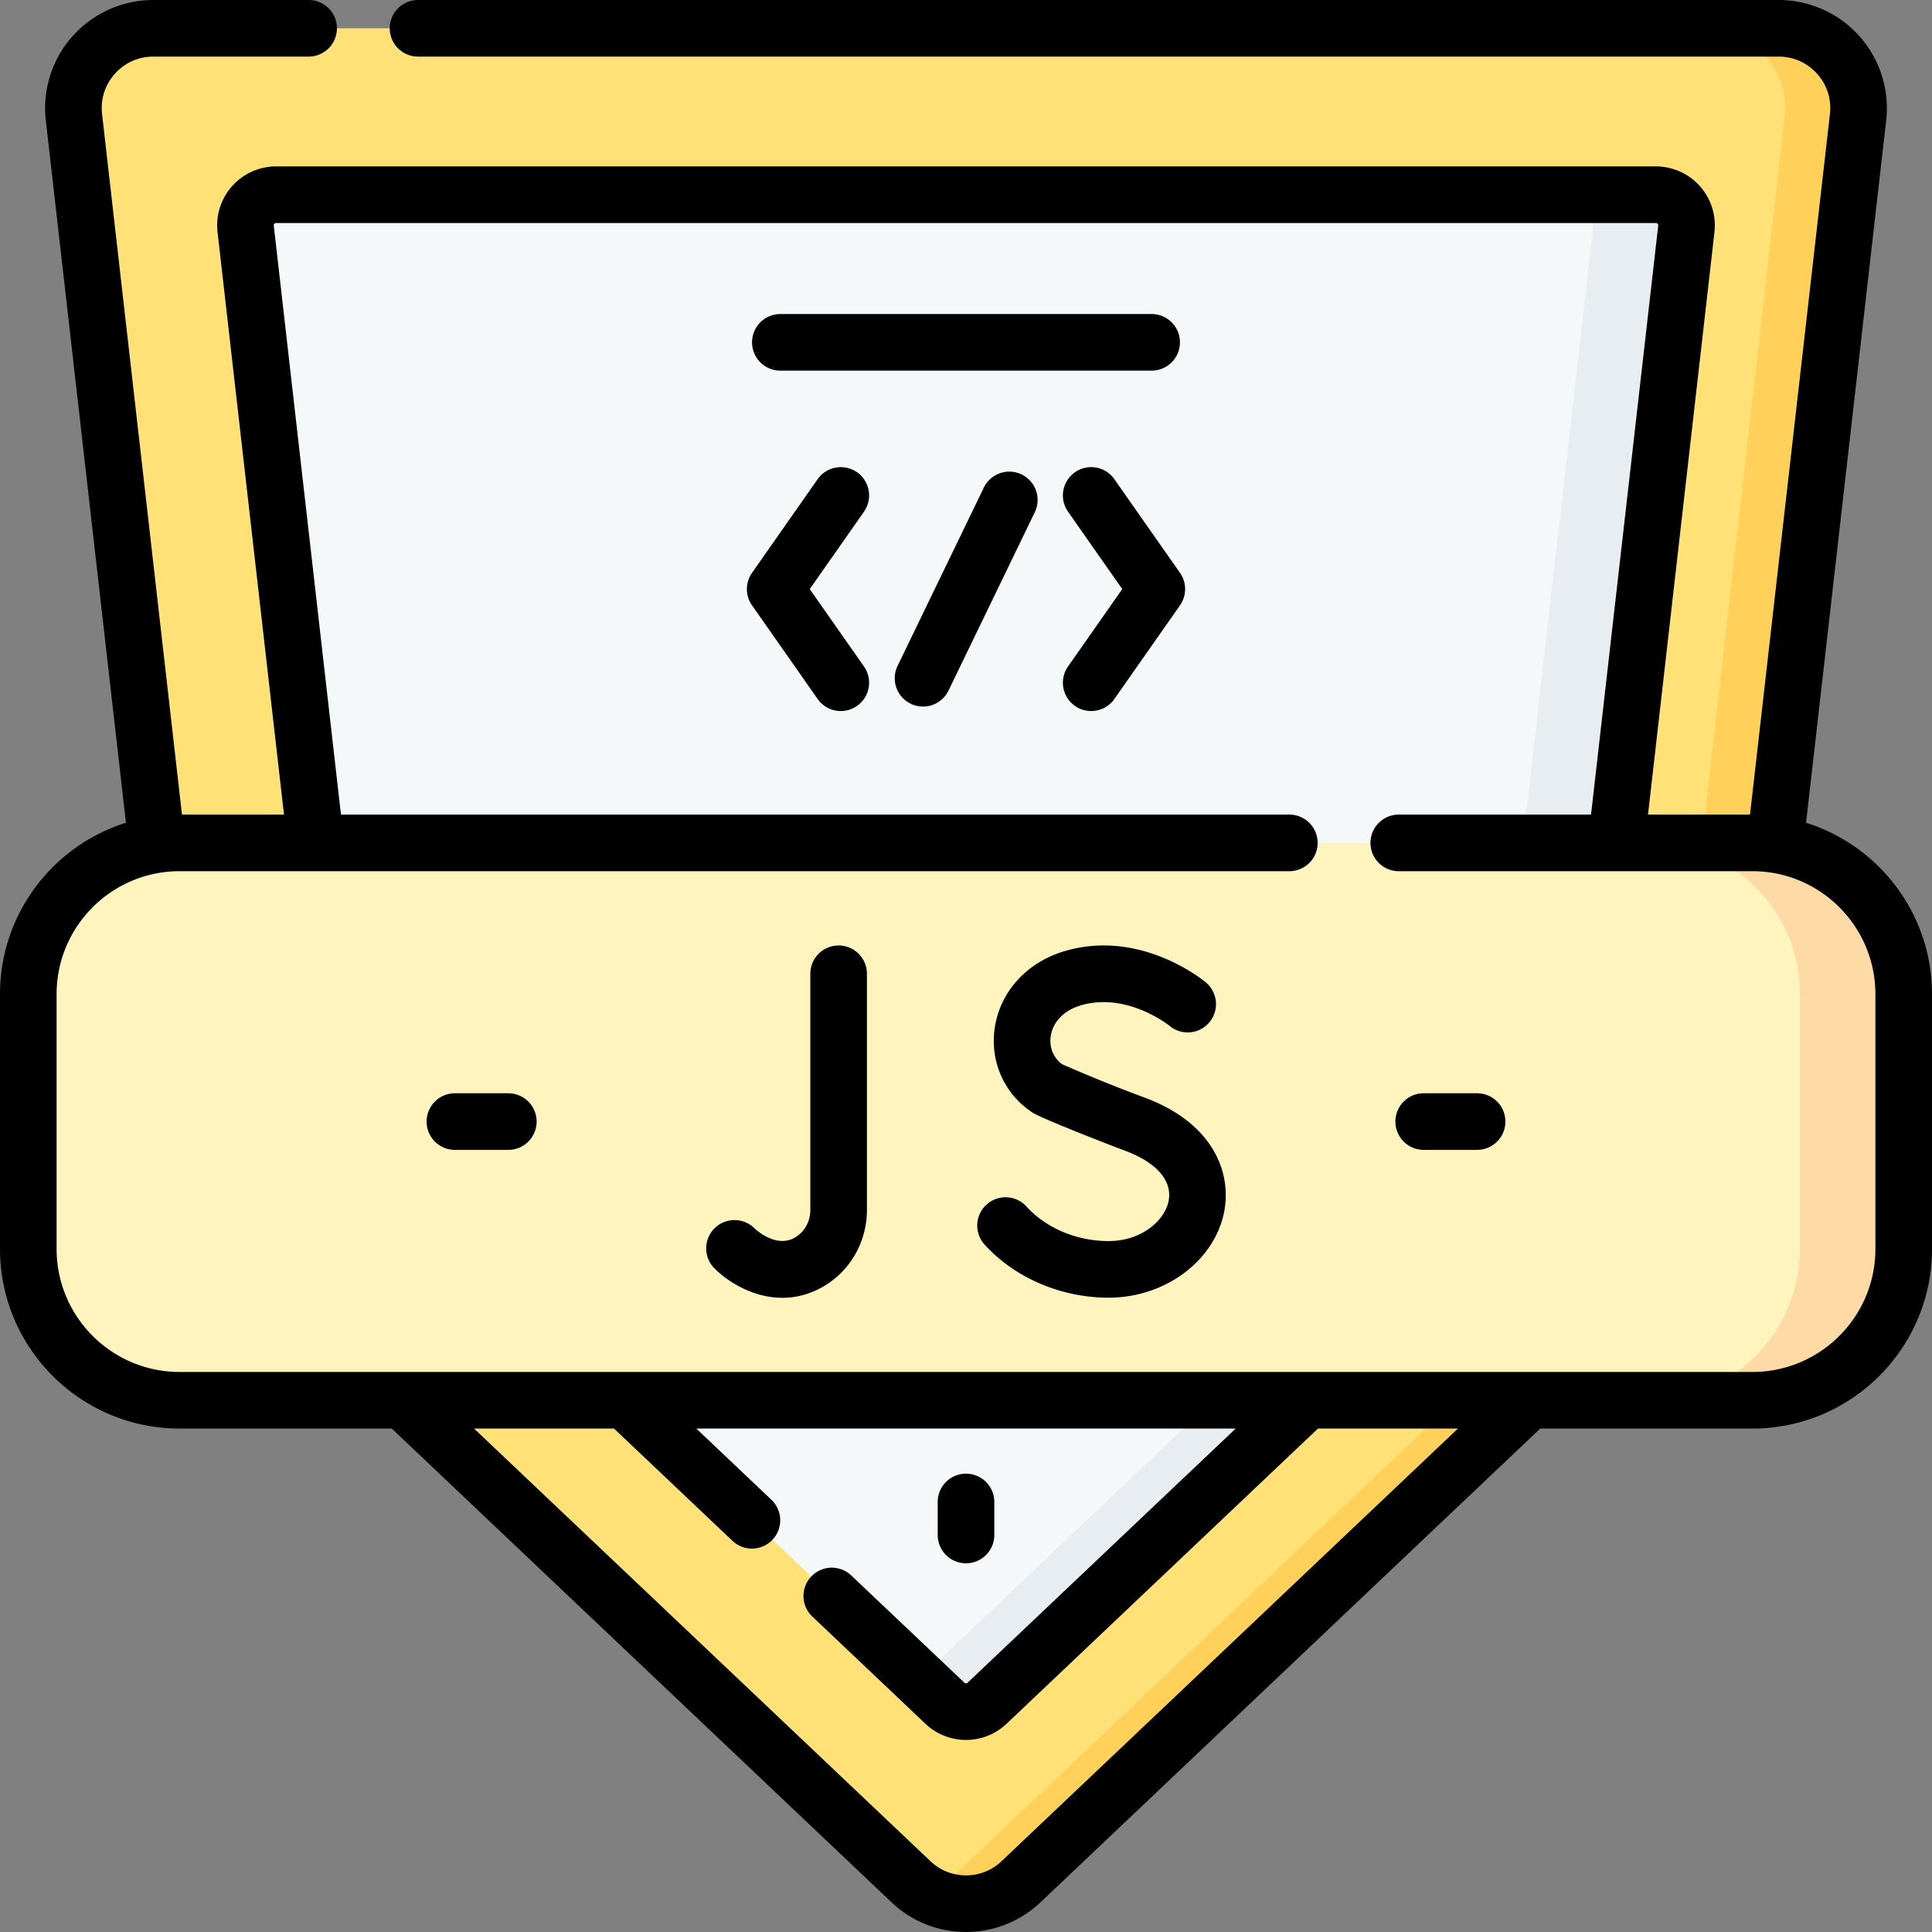
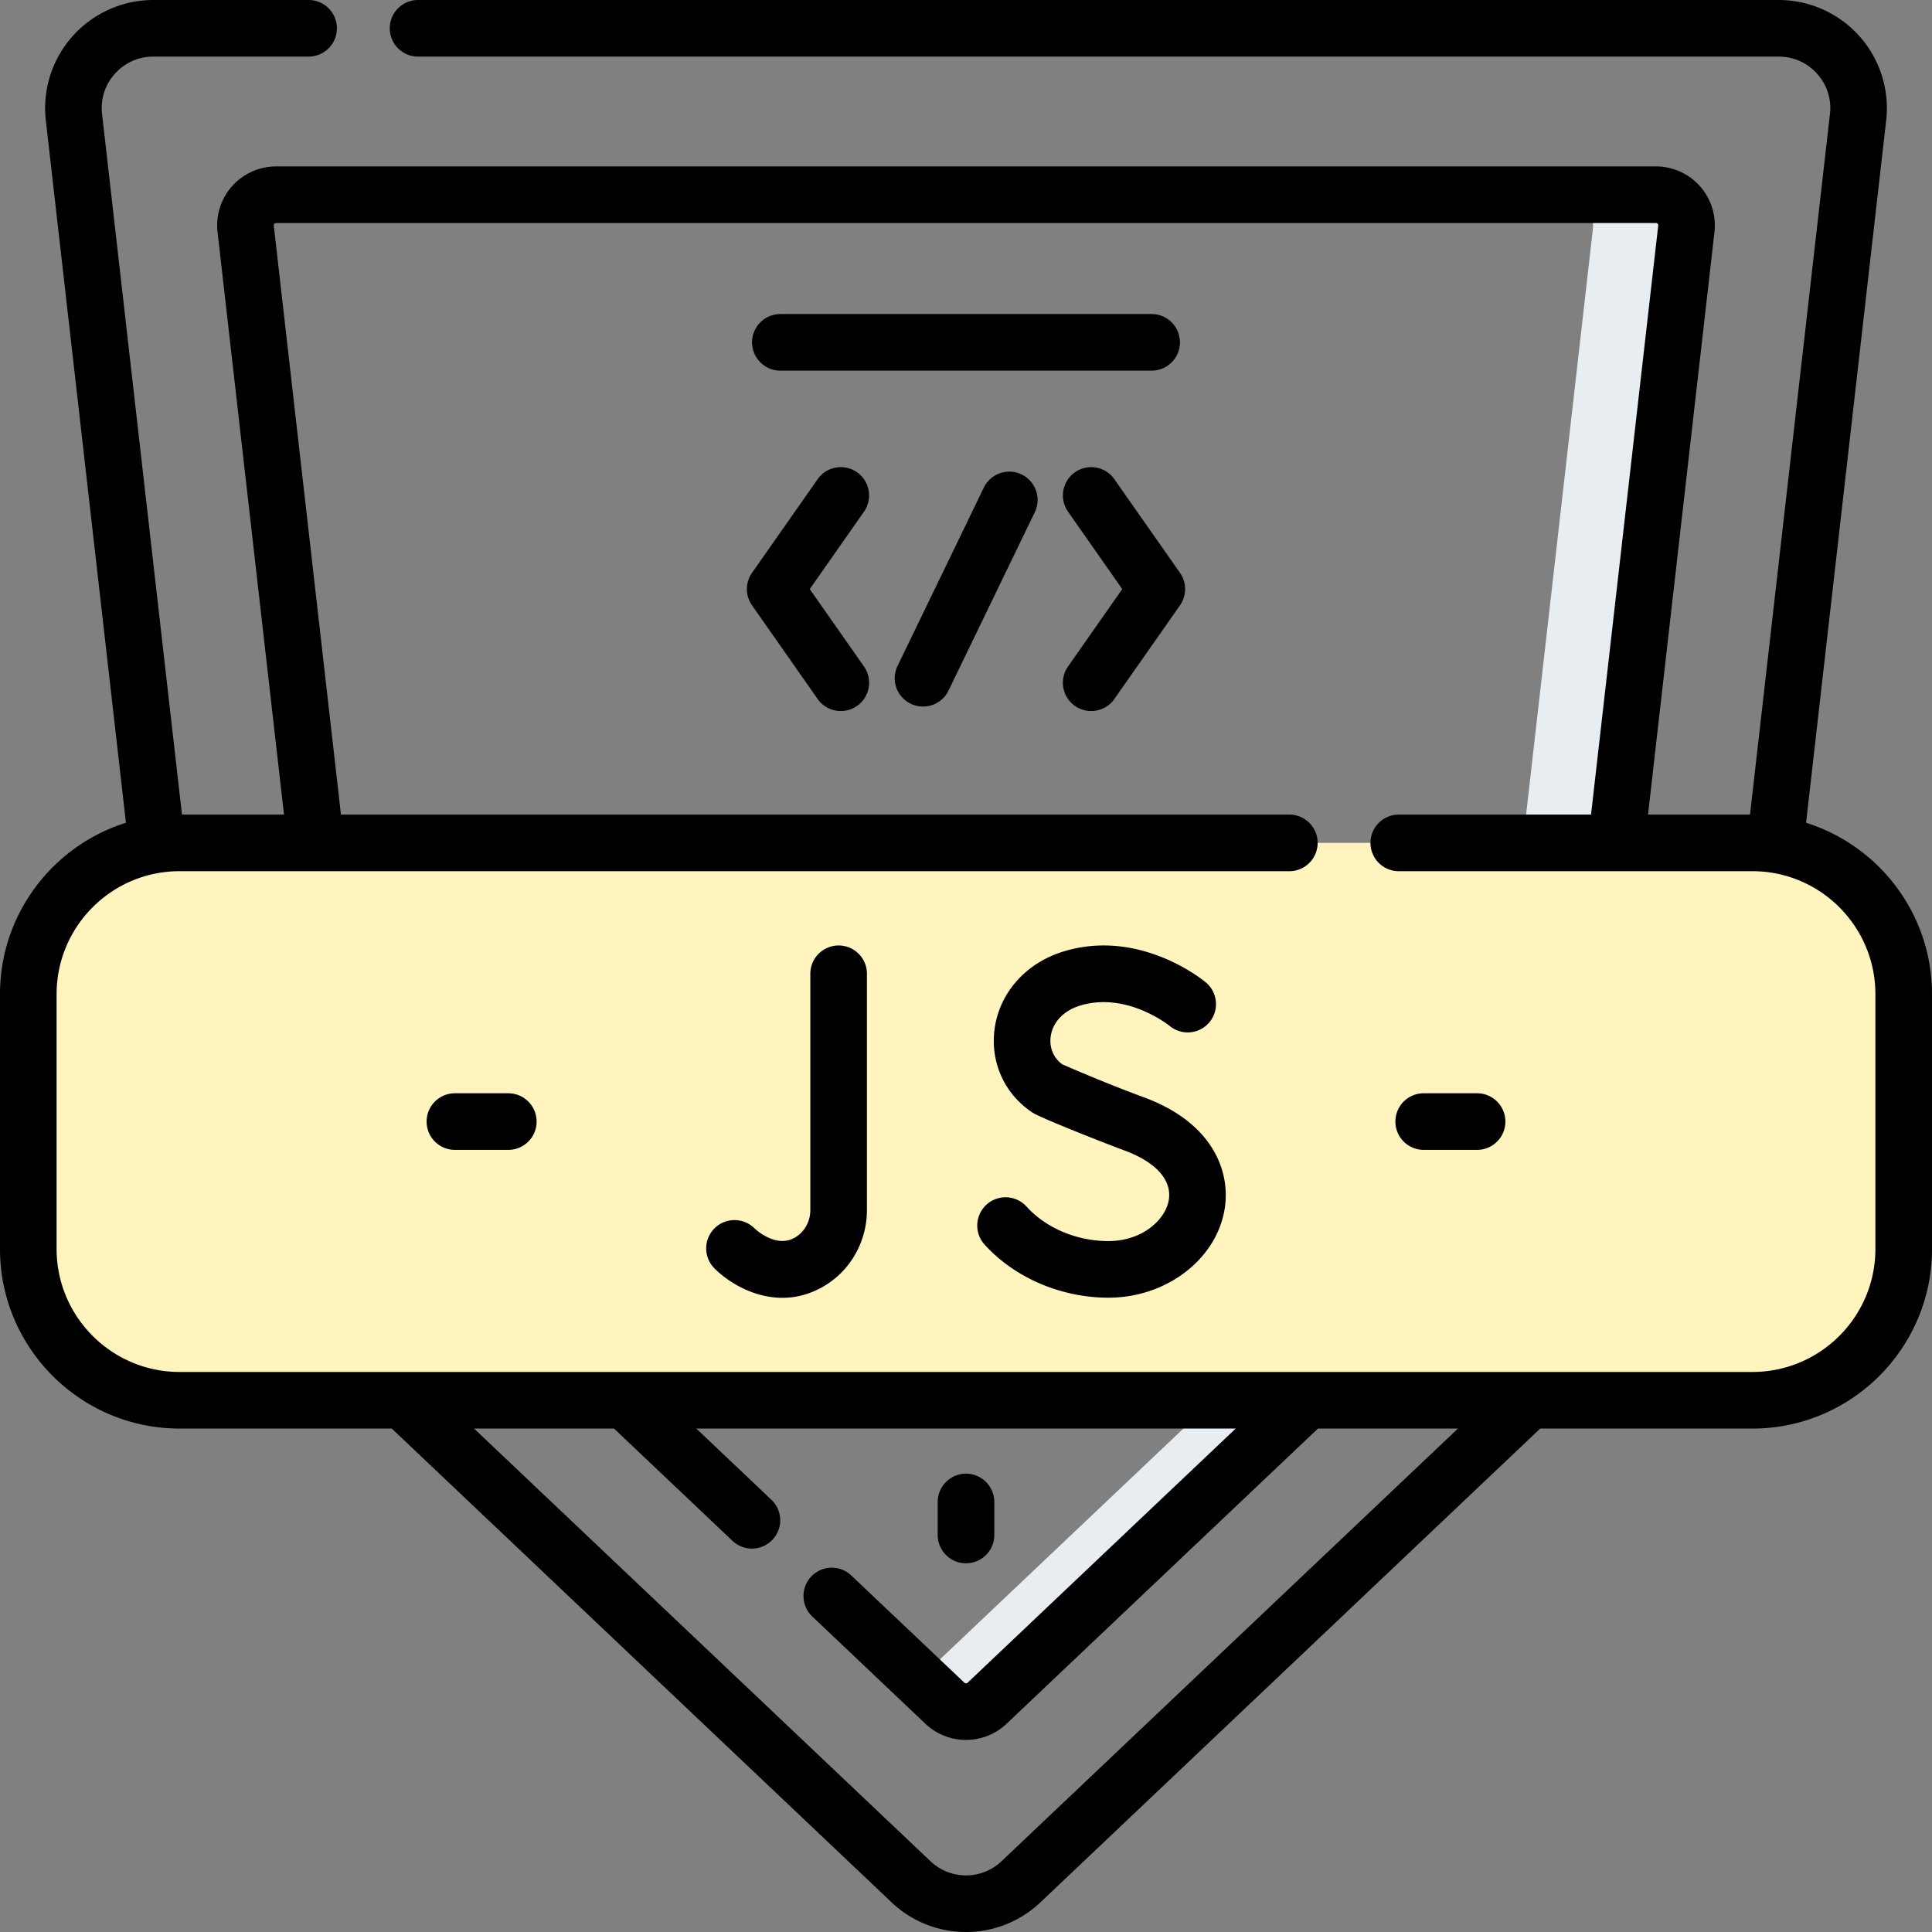
<svg xmlns="http://www.w3.org/2000/svg" height="512" width="512">
  <rect width="100%" height="100%" fill="#808080" stroke="none" />
-   <path d="M270.564 498.694l183.33-173.783c3.614-3.426 5.905-8.017 6.47-12.965l32.04-280.877C493.837 18.508 484.013 7.5 471.371 7.5H40.63c-12.642 0-22.466 11.008-21.034 23.569l32.04 280.877c.564 4.948 2.855 9.539 6.47 12.965l183.33 173.783c8.167 7.741 20.962 7.741 29.128 0z" fill="#ffe177" />
-   <path d="M471.37 7.5h-19.457c12.642 0 22.466 11.008 21.033 23.569l-32.04 280.877a21.17 21.17 0 0 1-6.469 12.965l-183.33 173.783c-1.477 1.401-3.11 2.539-4.835 3.433 7.813 4.046 17.604 2.908 24.293-3.433l183.33-173.783a21.17 21.17 0 0 0 6.469-12.965l32.04-280.877C493.837 18.508 484.013 7.5 471.37 7.5z" fill="#ffd15b" />
-   <path d="M92.275 298.847L65.103 60.646c-.55-4.82 3.22-9.045 8.072-9.045h365.652c4.851 0 8.621 4.224 8.072 9.045l-27.171 238.201c-.217 1.899-1.096 3.66-2.483 4.975L261.59 451.371c-3.134 2.971-8.044 2.971-11.178 0L94.758 303.822c-1.387-1.314-2.266-3.076-2.483-4.975z" fill="#f5f8f9" />
  <path d="M438.826 51.601h-24.758c4.851 0 8.621 4.224 8.072 9.045l-27.171 238.201c-.217 1.899-1.096 3.66-2.483 4.975L243.622 444.934l6.79 6.437c3.134 2.971 8.044 2.971 11.178 0l155.653-147.548c1.387-1.315 2.266-3.076 2.483-4.975l27.171-238.201c.55-4.821-3.219-9.046-8.071-9.046z" fill="#e8edf2" />
  <path d="M464.411 371.084H47.59c-22.141 0-40.09-17.949-40.09-40.09v-67.528c0-22.141 17.949-40.09 40.09-40.09h416.821c22.141 0 40.09 17.949 40.09 40.09v67.528c-.001 22.141-17.949 40.09-40.09 40.09z" fill="#fff3be" />
-   <path d="m464.411 223.376h-27.5c22.141 0 40.09 17.949 40.09 40.09v67.528c0 22.141-17.949 40.089-40.09 40.089h27.5c22.141 0 40.09-17.949 40.09-40.089v-67.528c-.001-22.141-17.949-40.09-40.09-40.09z" fill="#fedba6" />
  <path d="M227.125 125.156a7.5 7.5 0 0 0-10.446 1.839l-17.387 24.817a7.5 7.5 0 0 0 0 8.607l17.387 24.816a7.49 7.49 0 0 0 6.149 3.197 7.47 7.47 0 0 0 4.297-1.358 7.5 7.5 0 0 0 1.839-10.446l-14.372-20.513 14.372-20.514a7.5 7.5 0 0 0-1.839-10.445zm68.197 1.839c-2.376-3.392-7.053-4.215-10.446-1.839a7.5 7.5 0 0 0-1.839 10.446l14.372 20.514-14.372 20.513a7.5 7.5 0 0 0 1.839 10.446c1.31.918 2.811 1.358 4.297 1.358 2.363-.001 4.69-1.115 6.149-3.197l17.387-24.816a7.5 7.5 0 0 0 0-8.607zm-24.579-1.258a7.5 7.5 0 0 0-10.018 3.484l-22.862 47.256a7.5 7.5 0 0 0 3.484 10.018 7.46 7.46 0 0 0 3.261.751c2.786 0 5.463-1.56 6.757-4.235l22.862-47.256a7.5 7.5 0 0 0-3.484-10.018zm-63.94-27.514h98.396a7.5 7.5 0 1 0 0-15h-98.396a7.5 7.5 0 1 0 0 15zm-72.095 191.506h-14.15a7.5 7.5 0 1 0 0 15h14.15a7.5 7.5 0 1 0 0-15zm256.735 0h-14.15a7.5 7.5 0 1 0 0 15h14.15a7.5 7.5 0 1 0 0-15zM256 414.289a7.5 7.5 0 0 0 7.5-7.5v-8.75a7.5 7.5 0 1 0-15 0v8.75a7.5 7.5 0 0 0 7.5 7.5zm222.624-196.245l21.232-186.125c.924-8.108-1.662-16.25-7.096-22.339S479.531 0 471.37 0H110.789a7.5 7.5 0 1 0 0 15H471.37c3.948 0 7.571 1.622 10.199 4.568a13.5 13.5 0 0 1 3.383 10.651l-21.179 185.656H436.74l17.61-154.38a15.64 15.64 0 0 0-3.866-12.174c-2.961-3.317-7.21-5.221-11.657-5.221H73.175a15.64 15.64 0 0 0-11.658 5.222c-2.961 3.317-4.37 7.755-3.866 12.172l17.611 154.381H48.226L27.048 30.219c-.447-3.923.754-7.705 3.383-10.65S36.682 15 40.63 15h41.159a7.5 7.5 0 1 0 0-15H40.63a28.7 28.7 0 0 0-21.392 9.581c-5.434 6.089-8.019 14.23-7.094 22.338l21.231 186.125C14.056 224.103 0 242.174 0 263.466v67.528c0 26.241 21.349 47.59 47.59 47.59h56.236l132.45 125.554A28.59 28.59 0 0 0 256 512a28.6 28.6 0 0 0 19.725-7.862l132.087-125.209c.118-.112.231-.227.34-.345h56.259c26.24 0 47.589-21.349 47.589-47.59v-67.528c0-21.293-14.056-39.364-33.376-45.422zM265.405 493.251c-5.274 4.999-13.536 4.999-18.809 0L125.629 378.584h37.095l31.385 29.75c1.45 1.375 3.306 2.057 5.158 2.057 1.986 0 3.97-.784 5.444-2.341a7.5 7.5 0 0 0-.284-10.603l-19.9-18.863h142.945l-71.042 67.343a.62.62 0 0 1-.858.001l-29.979-28.418c-3.008-2.85-7.754-2.722-10.604.283s-2.723 7.754.283 10.604l29.979 28.419c3.014 2.855 6.881 4.283 10.748 4.283a15.59 15.59 0 0 0 10.749-4.284l82.527-78.23h37.093zM497 330.994c0 17.97-14.619 32.59-32.589 32.59H47.59c-17.97 0-32.59-14.62-32.59-32.59v-67.528c0-17.97 14.62-32.59 32.59-32.59h294.1a7.5 7.5 0 1 0 0-15H90.359L72.555 59.796c-.008-.069-.032-.277.154-.485s.396-.209.466-.209h365.651c.069 0 .279 0 .466.208s.161.417.153.486l-17.804 156.08h-50.952a7.5 7.5 0 1 0 0 15h93.722c17.97 0 32.589 14.62 32.589 32.59zm-274.755-80.433a7.5 7.5 0 0 0-7.5 7.5v62.611c0 3.104-1.609 5.925-4.198 7.362-4.982 2.769-10.31-2.23-10.621-2.529a7.5 7.5 0 0 0-10.564.009c-2.938 2.92-2.952 7.669-.033 10.607 3.473 3.493 10.188 7.812 18.009 7.812 3.351 0 6.904-.793 10.49-2.783 7.352-4.082 11.918-11.928 11.918-20.478v-62.611a7.5 7.5 0 0 0-7.501-7.5zm80.932 40.251c-9.995-3.688-19.272-7.711-21.711-8.781-2.315-1.723-3.437-4.456-3.013-7.412.544-3.786 3.474-6.831 7.839-8.146 12.311-3.708 23.474 5.243 23.675 5.407a7.5 7.5 0 0 0 9.622-11.507c-.701-.589-17.398-14.354-37.623-8.263-9.951 2.998-16.986 10.806-18.36 20.377-1.281 8.925 2.585 17.51 10.089 22.402 2.216 1.447 19.626 8.274 24.291 9.995 8.404 3.101 12.682 7.918 11.735 13.22s-7.17 10.796-15.941 10.796c-8.423 0-16.551-3.42-21.742-9.148a7.5 7.5 0 0 0-11.115 10.073c7.987 8.814 20.271 14.076 32.857 14.076 15.149 0 28.351-9.957 30.708-23.16 1.786-10.011-2.874-23.129-21.311-29.929z" />
</svg>